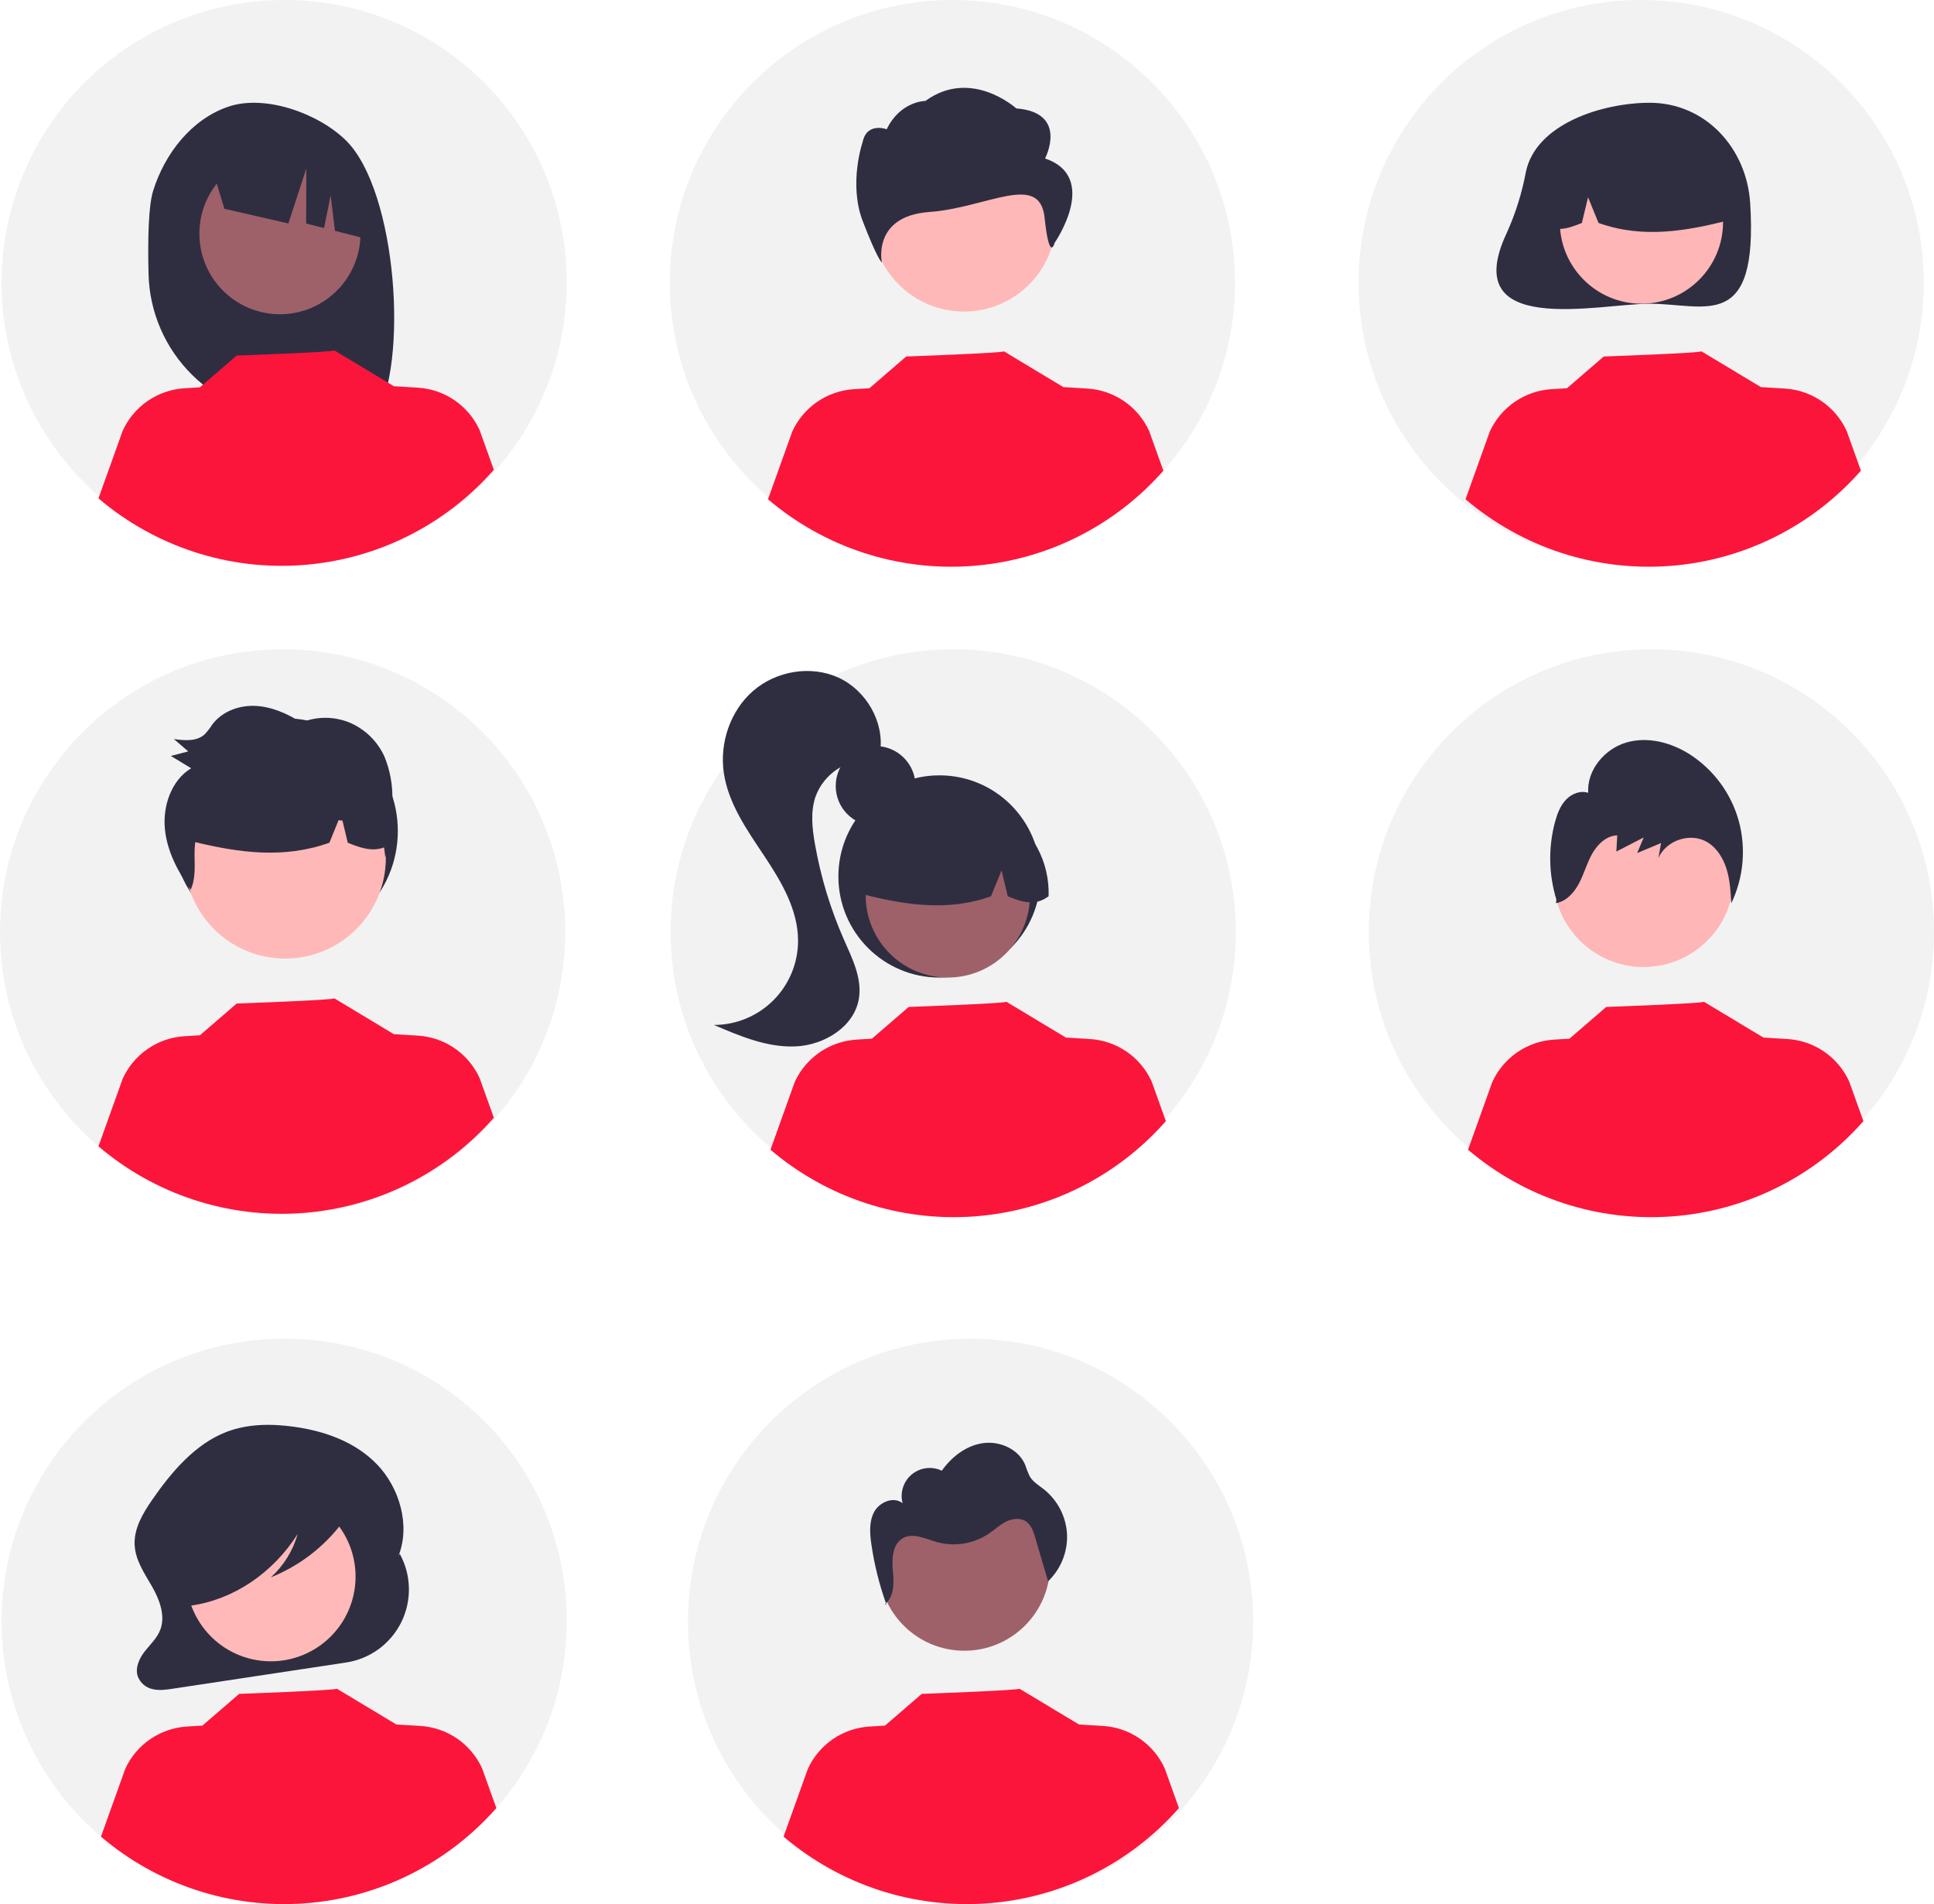
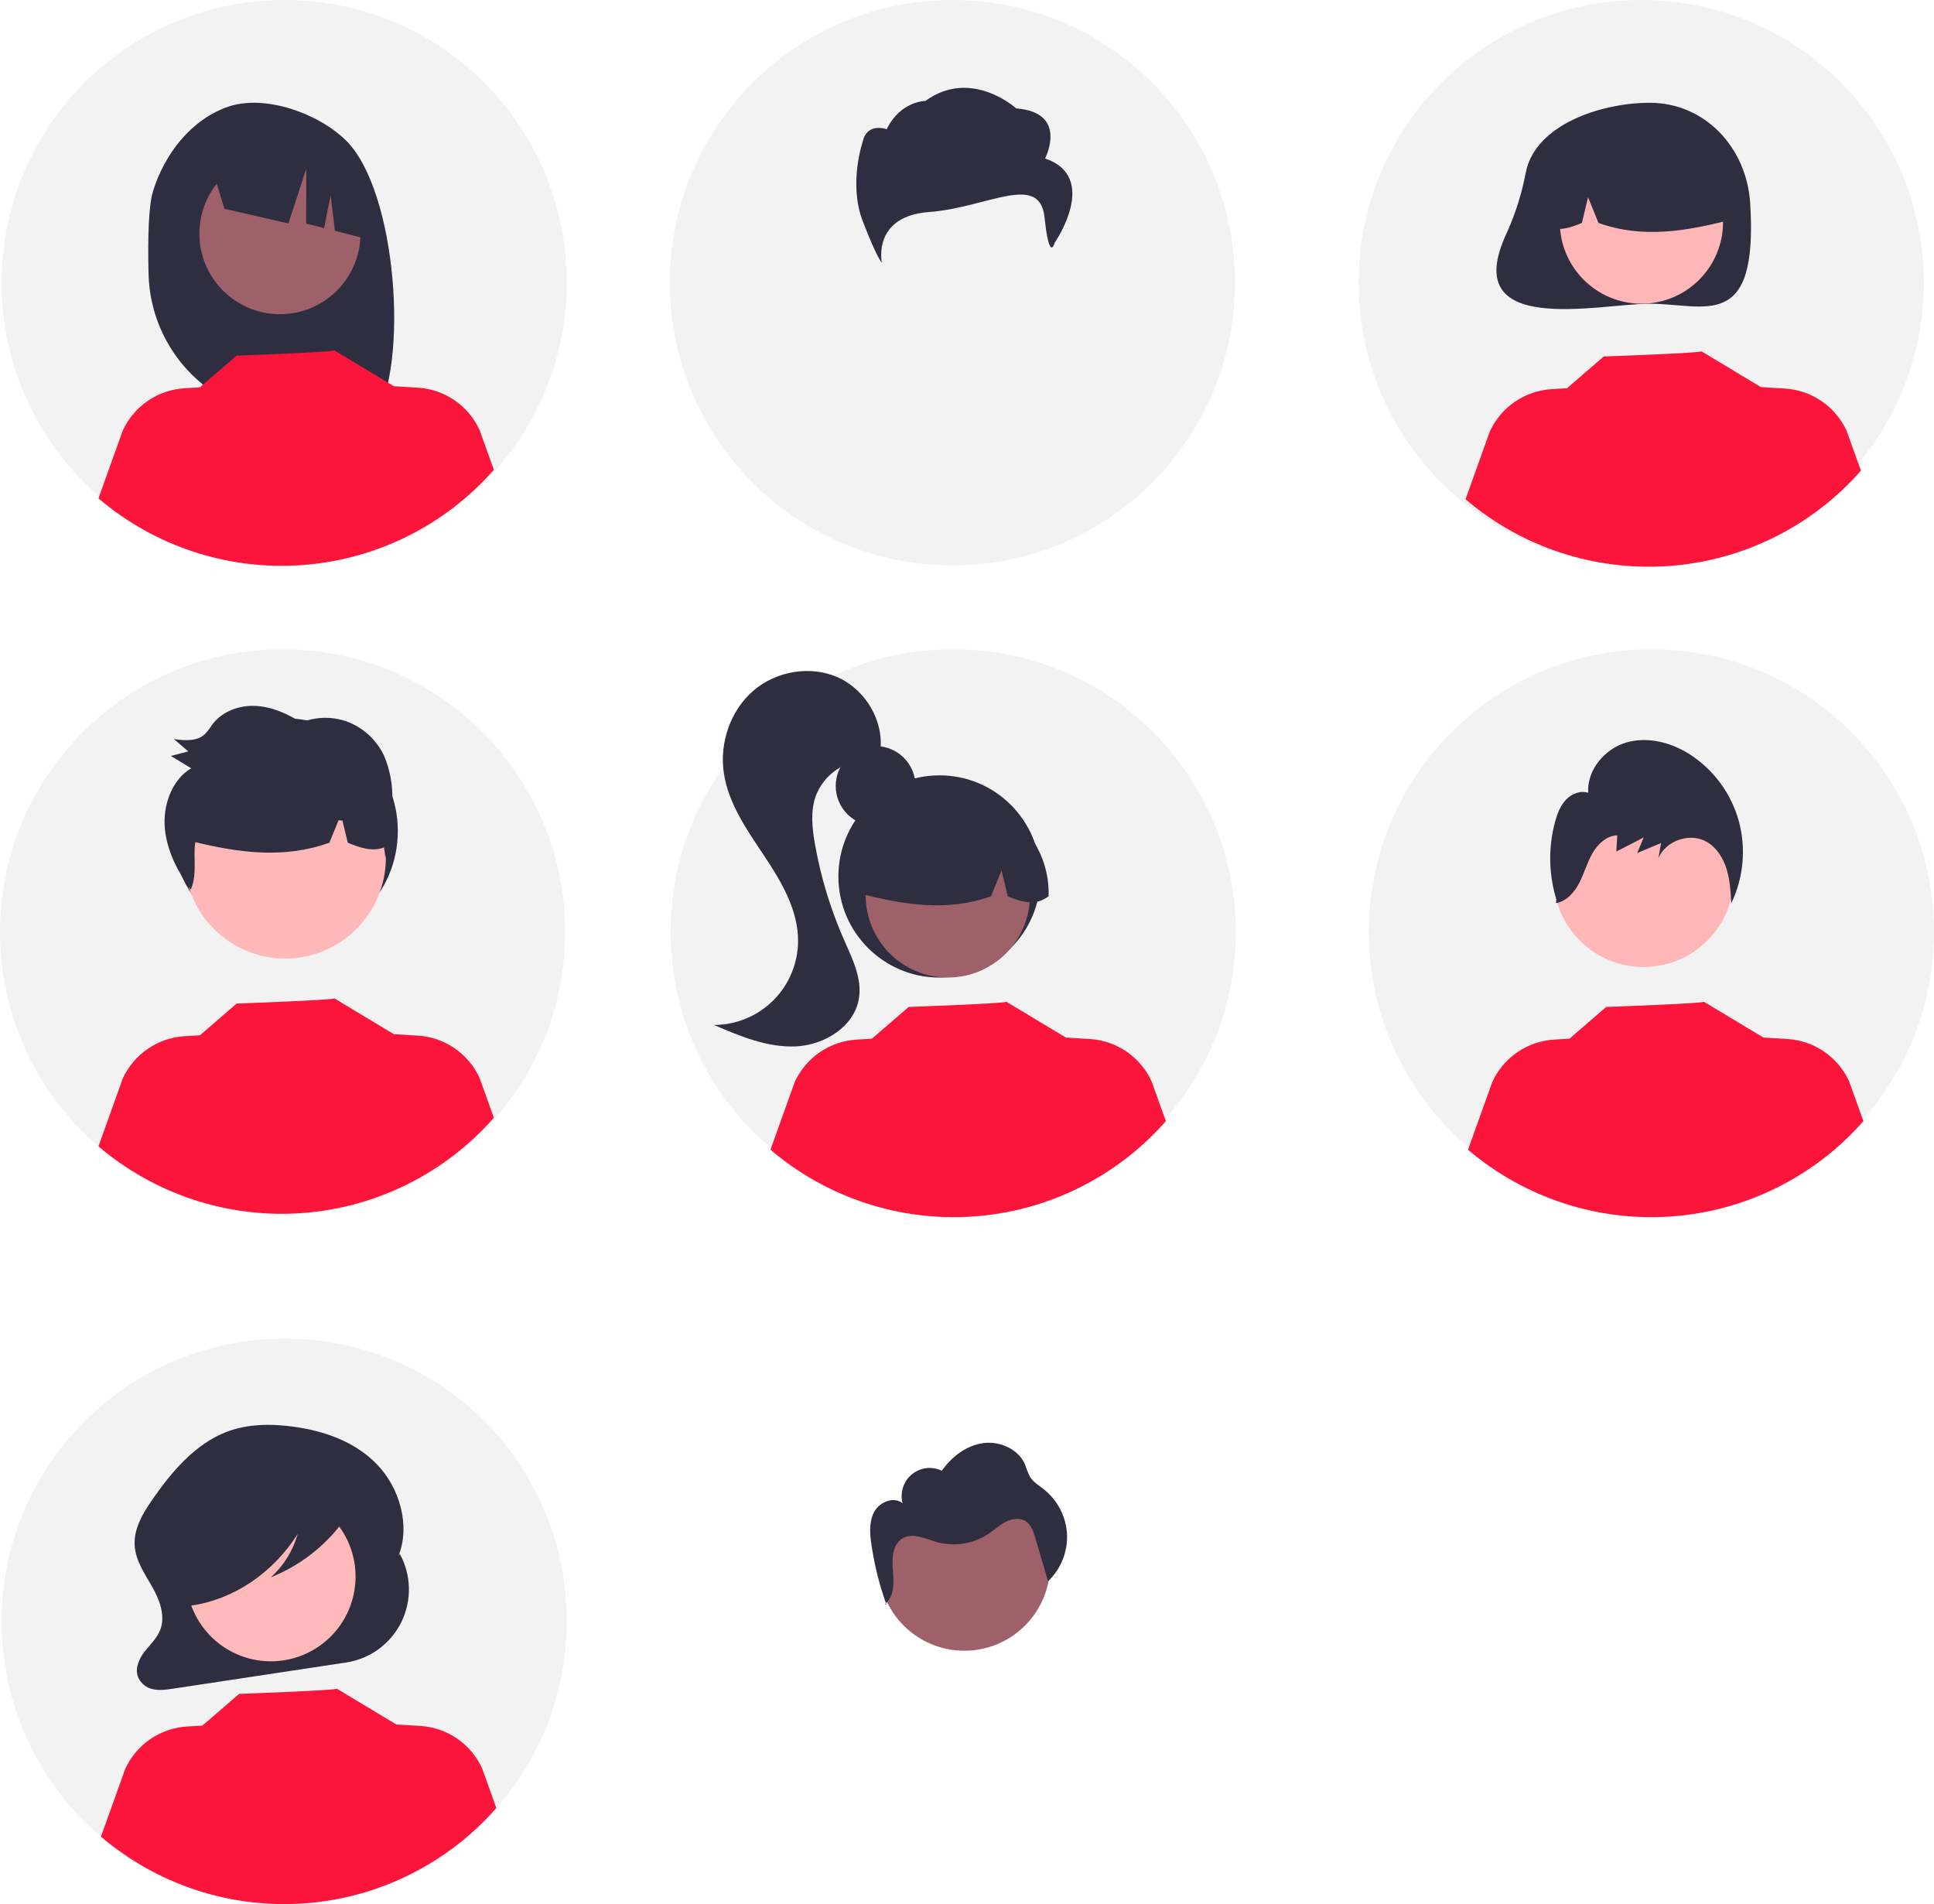
<svg xmlns="http://www.w3.org/2000/svg" width="193" height="190" viewBox="0 0 193 190" fill="none">
  <g clip-path="url(#clip0_988_6582)">
    <path d="M28.202 121.206C43.778 121.206 56.404 108.577 56.404 92.997C56.404 77.417 43.778 64.787 28.202 64.787C12.627 64.787 0 77.417 0 92.997C0 108.577 12.627 121.206 28.202 121.206Z" fill="#F2F2F2" />
    <path d="M28.454 94.173C34.665 94.173 39.7 89.137 39.7 82.924C39.7 76.711 34.665 71.675 28.454 71.675C22.243 71.675 17.208 76.711 17.208 82.924C17.208 89.137 22.243 94.173 28.454 94.173Z" fill="#2F2E41" />
    <path d="M56.557 28.26C56.547 33.839 54.884 39.29 51.776 43.924C48.669 48.557 44.258 52.165 39.101 54.291C33.944 56.417 28.273 56.966 22.804 55.867C17.335 54.769 12.315 52.074 8.378 48.121C4.441 44.169 1.764 39.138 0.685 33.664C-0.393 28.19 0.175 22.519 2.319 17.368C4.462 12.217 8.085 7.818 12.728 4.726C17.372 1.635 22.827 -0.01 28.405 4.43559e-05C32.111 -0.003 35.782 0.727 39.205 2.147C42.629 3.567 45.738 5.65 48.354 8.276C50.97 10.902 53.041 14.02 54.449 17.449C55.857 20.879 56.573 24.552 56.557 28.26Z" fill="#F2F2F2" />
    <path d="M95.125 121.206C110.701 121.206 123.327 108.577 123.327 92.997C123.327 77.417 110.701 64.787 95.125 64.787C79.549 64.787 66.923 77.417 66.923 92.997C66.923 108.577 79.549 121.206 95.125 121.206Z" fill="#F2F2F2" />
    <path d="M95.043 56.419C110.619 56.419 123.245 43.789 123.245 28.21C123.245 12.63 110.619 0 95.043 0C79.468 0 66.841 12.63 66.841 28.21C66.841 43.789 79.468 56.419 95.043 56.419Z" fill="#F2F2F2" />
    <path d="M163.778 56.419C179.354 56.419 191.981 43.789 191.981 28.21C191.981 12.63 179.354 0 163.778 0C148.203 0 135.576 12.63 135.576 28.21C135.576 43.789 148.203 56.419 163.778 56.419Z" fill="#F2F2F2" />
    <path d="M164.798 121.206C180.373 121.206 193 108.577 193 92.997C193 77.417 180.373 64.787 164.798 64.787C149.222 64.787 136.596 77.417 136.596 92.997C136.596 108.577 149.222 121.206 164.798 121.206Z" fill="#F2F2F2" />
    <path d="M56.557 161.79C56.557 167.369 54.903 172.823 51.804 177.462C48.705 182.102 44.301 185.717 39.148 187.852C33.994 189.987 28.324 190.546 22.853 189.458C17.382 188.369 12.357 185.682 8.413 181.737C4.469 177.792 1.783 172.766 0.695 167.293C-0.393 161.821 0.165 156.149 2.3 150.995C4.434 145.84 8.049 141.434 12.687 138.335C17.325 135.235 22.777 133.58 28.355 133.58C32.063 133.564 35.738 134.282 39.167 135.694C42.596 137.106 45.712 139.183 48.334 141.806C50.956 144.429 53.033 147.545 54.444 150.975C55.855 154.405 56.574 158.081 56.557 161.79Z" fill="#F2F2F2" />
-     <path d="M96.856 190C112.431 190 125.058 177.37 125.058 161.791C125.058 146.211 112.431 133.581 96.856 133.581C81.28 133.581 68.653 146.211 68.653 161.791C68.653 177.37 81.28 190 96.856 190Z" fill="#F2F2F2" />
    <path d="M15.284 19.033C16.45 15.315 19.102 11.906 22.769 10.649C26.437 9.392 31.807 11.307 34.564 14.055C39.608 19.083 40.839 36.356 37.374 41.814C36.684 41.778 34.306 41.751 33.609 41.724L32.622 38.434V41.692C31.51 41.658 30.39 41.634 29.262 41.621C25.477 41.574 21.858 40.061 19.166 37.401C16.473 34.74 14.917 31.139 14.824 27.354C14.734 23.734 14.824 20.498 15.284 19.033Z" fill="#2F2E41" />
    <path d="M27.937 31.354C32.376 31.354 35.974 27.754 35.974 23.314C35.974 18.874 32.376 15.274 27.937 15.274C23.498 15.274 19.899 18.874 19.899 23.314C19.899 27.754 23.498 31.354 27.937 31.354Z" fill="#9E616A" />
    <path d="M21 16.253L30.255 11.618C32.147 12.471 33.776 13.815 34.974 15.509C36.172 17.204 36.895 19.189 37.067 21.258L37.298 24.021L33.423 23.035L32.998 19.501L32.34 22.759L30.552 22.304L30.569 16.817L28.779 22.3L22.392 20.832L21 16.253Z" fill="#2F2E41" />
    <path d="M87.381 82.412C89.58 82.412 91.362 80.629 91.362 78.429C91.362 76.229 89.58 74.446 87.381 74.446C85.182 74.446 83.399 76.229 83.399 78.429C83.399 80.629 85.182 82.412 87.381 82.412Z" fill="#2F2E41" />
    <path d="M93.751 97.546C99.322 97.546 103.838 93.029 103.838 87.457C103.838 81.884 99.322 77.367 93.751 77.367C88.181 77.367 83.665 81.884 83.665 87.457C83.665 93.029 88.181 97.546 93.751 97.546Z" fill="#2F2E41" />
    <path d="M94.586 97.543C99.113 97.543 102.783 93.873 102.783 89.344C102.783 84.816 99.113 81.145 94.586 81.145C90.059 81.145 86.389 84.816 86.389 89.344C86.389 93.873 90.059 97.543 94.586 97.543Z" fill="#9E616A" />
    <path d="M100.153 80.987C98.716 80.111 97.071 79.637 95.389 79.615C93.707 79.593 92.05 80.023 90.591 80.861C89.132 81.698 87.925 82.913 87.096 84.377C86.267 85.841 85.846 87.501 85.878 89.183C90.054 90.232 94.442 91.035 98.896 89.434L99.948 86.859L100.568 89.436C101.925 89.991 103.285 90.46 104.645 89.431C104.7 87.753 104.315 86.09 103.526 84.609C102.738 83.127 101.575 81.878 100.153 80.987Z" fill="#2F2E41" />
    <path d="M83.674 67.618C80.92 66.355 77.466 66.947 75.173 68.927C72.88 70.907 71.791 74.13 72.233 77.127C72.685 80.185 74.543 82.818 76.256 85.39C77.969 87.963 79.642 90.781 79.641 93.872C79.639 96.098 78.755 98.233 77.183 99.808C75.61 101.383 73.477 102.271 71.251 102.275C73.864 103.4 76.59 104.547 79.43 104.413C82.271 104.28 85.249 102.453 85.712 99.647C86.046 97.624 85.054 95.653 84.227 93.777C82.879 90.722 81.905 87.515 81.326 84.226C81.05 82.656 80.87 81.006 81.382 79.496C81.789 78.378 82.545 77.42 83.538 76.764C84.531 76.108 85.709 75.788 86.897 75.852L87.836 75.007C88.253 72.007 86.427 68.88 83.674 67.618Z" fill="#2F2E41" />
    <path d="M152.269 17.175C151.882 19.255 151.247 21.282 150.378 23.211C145.403 33.738 159.571 30.307 164.634 30.307C170.169 30.307 175.466 33.218 174.657 20.281C174.311 14.754 170.169 10.255 164.634 10.255C159.905 10.255 153.257 12.357 152.269 17.175Z" fill="#2F2E41" />
    <path d="M163.804 30.305C168.303 30.305 171.949 26.657 171.949 22.158C171.949 17.658 168.303 14.011 163.804 14.011C159.306 14.011 155.659 17.658 155.659 22.158C155.659 26.657 159.306 30.305 163.804 30.305Z" fill="#FFB6B6" />
    <path d="M158.273 13.852C159.7 12.982 161.335 12.511 163.007 12.489C164.678 12.467 166.325 12.895 167.774 13.727C169.224 14.559 170.424 15.766 171.247 17.221C172.071 18.676 172.489 20.325 172.458 21.997C168.307 23.039 163.947 23.837 159.521 22.246L158.476 19.687L157.86 22.248C156.512 22.799 155.161 23.265 153.809 22.243C153.754 20.576 154.137 18.924 154.921 17.451C155.704 15.979 156.86 14.738 158.273 13.852Z" fill="#2F2E41" />
    <path d="M28.459 95.65C34.007 95.65 38.505 91.151 38.505 85.601C38.505 80.051 34.007 75.552 28.459 75.552C22.91 75.552 18.412 80.051 18.412 85.601C18.412 91.151 22.91 95.65 28.459 95.65Z" fill="#FFB8B8" />
    <path d="M96.235 164.717C100.96 164.717 104.791 160.885 104.791 156.159C104.791 151.432 100.96 147.601 96.235 147.601C91.509 147.601 87.679 151.432 87.679 156.159C87.679 160.885 91.509 164.717 96.235 164.717Z" fill="#9E616A" />
-     <path d="M96.193 31.087C101.272 31.087 105.389 26.968 105.389 21.888C105.389 16.808 101.272 12.69 96.193 12.69C91.114 12.69 86.996 16.808 86.996 21.888C86.996 26.968 91.114 31.087 96.193 31.087Z" fill="#FFB8B8" />
    <path d="M104.29 15.812C104.29 15.812 106.684 11.234 101.416 10.817C101.416 10.817 96.925 6.743 92.348 10.072C92.348 10.072 89.852 10.072 88.486 12.899C88.486 12.899 86.522 12.154 86.091 14.147C86.091 14.147 84.654 18.309 86.091 22.056C87.528 25.802 88.005 26.218 88.005 26.218C88.005 26.218 86.997 21.569 92.744 21.153C98.491 20.737 103.764 17.136 104.242 21.714C104.721 26.293 105.248 24.224 105.248 24.224C105.248 24.224 109.797 17.685 104.29 15.812Z" fill="#2F2E41" />
    <path d="M164.019 96.491C168.991 96.491 173.022 92.46 173.022 87.486C173.022 82.513 168.991 78.481 164.019 78.481C159.047 78.481 155.017 82.513 155.017 87.486C155.017 92.46 159.047 96.491 164.019 96.491Z" fill="#FFB6B6" />
    <path d="M39.889 155.04V155.04L39.75 155.292C40.992 152.23 39.862 148.457 37.647 146.148C35.431 143.84 32.351 142.784 29.318 142.365C27.066 142.055 24.729 142.064 22.588 142.888C19.488 144.083 17.119 146.849 15.141 149.726C14.237 151.041 13.347 152.541 13.438 154.186C13.521 155.712 14.427 157.008 15.169 158.303C15.91 159.597 16.53 161.204 15.998 162.617C15.68 163.459 15.01 164.066 14.466 164.755C13.922 165.444 13.474 166.375 13.737 167.24C13.854 167.57 14.054 167.865 14.319 168.095C14.584 168.325 14.903 168.483 15.247 168.552C15.905 168.705 16.587 168.605 17.253 168.505L34.541 165.892C35.716 165.714 36.83 165.255 37.789 164.554C38.748 163.852 39.523 162.929 40.049 161.863C40.574 160.797 40.834 159.62 40.806 158.432C40.778 157.244 40.464 156.08 39.889 155.04Z" fill="#2F2E41" />
    <path d="M35.373 158.672C36.121 154.062 32.992 149.72 28.384 148.972C23.776 148.224 19.434 151.354 18.686 155.963C17.939 160.572 21.068 164.915 25.676 165.663C30.284 166.411 34.626 163.281 35.373 158.672Z" fill="#FFB9B9" />
    <path d="M49.532 180.416C44.646 185.976 37.769 189.392 30.387 189.926C23.005 190.46 15.709 188.068 10.075 183.268L12.494 176.516C13.04 175.317 13.903 174.289 14.989 173.543C16.075 172.797 17.344 172.361 18.659 172.281L20.198 172.187L23.868 169.021C23.868 169.021 33.755 168.668 33.608 168.499L39.597 172.102L39.592 172.077L41.947 172.222C43.262 172.301 44.531 172.737 45.617 173.483C46.703 174.229 47.566 175.257 48.112 176.457L49.532 180.416Z" fill="#FC153B" />
-     <path d="M117.65 180.416C112.764 185.976 105.888 189.392 98.506 189.926C91.124 190.46 83.828 188.068 78.194 183.268L80.613 176.516C81.159 175.317 82.022 174.289 83.108 173.543C84.194 172.797 85.463 172.361 86.778 172.281L88.317 172.187L91.986 169.021C91.986 169.021 101.874 168.668 101.727 168.499L107.716 172.102L107.711 172.077L110.065 172.222C111.381 172.301 112.649 172.737 113.736 173.483C114.822 174.229 115.684 175.257 116.231 176.457L117.65 180.416Z" fill="#FC153B" />
    <path d="M35.047 149.47C34.829 148.315 33.652 147.787 32.643 147.532C29.718 146.785 26.674 146.618 23.684 147.039C21.505 147.35 19.273 148.036 17.692 149.738C16.417 151.17 15.694 153.011 15.654 154.929C15.59 156.076 15.846 157.218 16.394 158.227C16.963 159.191 17.933 159.89 18.934 159.865L19.036 160.218C23.28 159.626 27.222 156.985 29.704 153.07C29.238 154.734 28.311 156.233 27.03 157.392C29.895 156.245 32.385 154.325 34.224 151.846C34.726 151.18 35.213 150.348 35.047 149.47Z" fill="#2F2E41" />
    <path d="M49.283 111.533C44.397 117.094 37.521 120.51 30.139 121.043C22.757 121.577 15.461 119.185 9.826 114.385L12.245 107.633C12.792 106.434 13.655 105.407 14.741 104.661C15.827 103.914 17.096 103.478 18.411 103.399L19.95 103.304L23.619 100.138C23.619 100.138 33.506 99.785 33.359 99.616L39.349 103.22L39.344 103.195L41.698 103.339C43.013 103.418 44.282 103.854 45.368 104.6C46.454 105.347 47.317 106.374 47.863 107.574L49.283 111.533Z" fill="#FC153B" />
    <path d="M116.345 111.872C111.459 117.432 104.583 120.848 97.201 121.382C89.819 121.916 82.523 119.524 76.888 114.724L79.307 107.972C79.854 106.773 80.717 105.745 81.803 104.999C82.889 104.253 84.158 103.817 85.473 103.737L87.012 103.643L90.681 100.477C90.681 100.477 100.568 100.124 100.422 99.955L106.411 103.558L106.406 103.534L108.76 103.678C110.075 103.757 111.344 104.193 112.43 104.939C113.517 105.685 114.379 106.713 114.926 107.913L116.345 111.872Z" fill="#FC153B" />
    <path d="M185.956 111.872C181.07 117.432 174.193 120.848 166.811 121.382C159.429 121.916 152.133 119.524 146.499 114.724L148.918 107.972C149.465 106.773 150.327 105.745 151.413 104.999C152.499 104.253 153.768 103.817 155.083 103.737L156.622 103.643L160.292 100.477C160.292 100.477 170.179 100.124 170.032 99.955L176.021 103.558L176.016 103.534L178.371 103.678C179.686 103.757 180.955 104.193 182.041 104.939C183.127 105.685 183.99 106.713 184.536 107.913L185.956 111.872Z" fill="#FC153B" />
    <path d="M49.283 46.877C44.397 52.438 37.521 55.854 30.139 56.388C22.757 56.922 15.461 54.53 9.826 49.73L12.245 42.978C12.792 41.779 13.655 40.751 14.741 40.005C15.827 39.259 17.096 38.823 18.411 38.743L19.95 38.649L23.619 35.483C23.619 35.483 33.506 35.13 33.359 34.961L39.349 38.564L39.344 38.539L41.698 38.684C43.013 38.763 44.282 39.199 45.368 39.945C46.454 40.691 47.317 41.719 47.863 42.919L49.283 46.877Z" fill="#FC153B" />
-     <path d="M116.097 46.967C111.211 52.528 104.334 55.944 96.952 56.478C89.57 57.011 82.274 54.62 76.64 49.82L79.059 43.068C79.606 41.869 80.468 40.841 81.554 40.095C82.641 39.349 83.909 38.913 85.224 38.833L86.763 38.739L90.433 35.573C90.433 35.573 100.32 35.22 100.173 35.051L106.162 38.654L106.157 38.629L108.512 38.773C109.827 38.853 111.096 39.289 112.182 40.035C113.268 40.781 114.131 41.809 114.677 43.008L116.097 46.967Z" fill="#FC153B" />
    <path d="M185.707 46.967C180.821 52.528 173.945 55.944 166.563 56.478C159.181 57.011 151.885 54.62 146.25 49.82L148.669 43.068C149.216 41.869 150.079 40.841 151.165 40.095C152.251 39.349 153.52 38.913 154.835 38.833L156.374 38.739L160.043 35.573C160.043 35.573 169.93 35.22 169.784 35.051L175.773 38.654L175.768 38.629L178.122 38.773C179.437 38.853 180.706 39.289 181.792 40.035C182.879 40.781 183.741 41.809 184.288 43.008L185.707 46.967Z" fill="#FC153B" />
    <path d="M173.514 81.902C172.753 79.178 171.025 76.826 168.653 75.287C166.763 74.078 164.405 73.46 162.264 74.1C160.122 74.74 158.35 76.841 158.49 79.112C157.717 78.849 156.838 79.199 156.273 79.797C155.707 80.395 155.403 81.2 155.185 82C154.498 84.547 154.543 87.235 155.316 89.757L155.273 90.118C156.318 89.945 157.11 89.049 157.603 88.094C158.096 87.139 158.379 86.079 158.913 85.147C159.448 84.215 160.334 83.384 161.392 83.355L161.299 84.972C162.209 84.503 163.119 84.034 164.03 83.565C163.813 84.083 163.596 84.601 163.38 85.119C164.175 84.787 164.97 84.455 165.765 84.122C165.676 84.621 165.587 85.119 165.498 85.617C166.286 83.822 168.724 83.034 170.383 84.037C171.346 84.62 171.978 85.658 172.31 86.749C172.642 87.84 172.708 88.993 172.772 90.134C174 87.568 174.263 84.646 173.514 81.902Z" fill="#2F2E41" />
    <path d="M88.461 160.115C88.444 160.068 88.429 160.021 88.412 159.974C88.379 160.003 88.347 160.033 88.312 160.06L88.461 160.115Z" fill="#2F2E41" />
    <path d="M106.484 153.114C106.44 152.245 106.212 151.396 105.817 150.622C105.421 149.848 104.865 149.166 104.187 148.623C103.688 148.228 103.111 147.895 102.781 147.352C102.593 146.967 102.433 146.569 102.304 146.161C101.647 144.597 99.775 143.766 98.096 144.003C96.417 144.24 94.964 145.369 93.985 146.754C93.503 146.523 92.964 146.435 92.434 146.501C91.903 146.566 91.402 146.782 90.99 147.124C90.579 147.465 90.273 147.917 90.111 148.427C89.948 148.936 89.934 149.482 90.072 149.999C89.203 149.298 87.796 149.858 87.253 150.834C86.71 151.81 86.797 153.005 86.958 154.11C87.25 156.107 87.737 158.071 88.412 159.974C89.259 159.228 89.207 157.87 89.103 156.722C88.996 155.529 89.06 154.073 90.103 153.484C91.11 152.916 92.333 153.54 93.444 153.863C94.322 154.112 95.243 154.167 96.145 154.025C97.047 153.883 97.907 153.548 98.666 153.041C99.245 152.65 99.76 152.159 100.384 151.844C101.007 151.53 101.801 151.42 102.382 151.809C102.912 152.164 103.128 152.825 103.308 153.437C103.736 154.888 104.164 156.339 104.591 157.789C105.219 157.188 105.712 156.46 106.039 155.654C106.365 154.848 106.517 153.982 106.484 153.114Z" fill="#2F2E41" />
    <path d="M39.058 82.077C39.129 81.327 39.161 80.574 39.155 79.82C39.196 78.33 38.923 76.847 38.354 75.469C37.654 73.944 36.405 72.738 34.857 72.09C33.322 71.471 31.607 71.473 30.073 72.094C28.688 71.219 27.149 70.526 25.529 70.44C23.909 70.354 22.196 70.955 21.197 72.279C20.974 72.628 20.721 72.957 20.44 73.262C19.638 74.006 18.418 73.898 17.351 73.746C17.829 74.157 18.308 74.567 18.787 74.977C18.208 75.128 17.628 75.28 17.049 75.431C17.725 75.841 18.401 76.251 19.077 76.661C17.114 77.84 16.223 80.411 16.458 82.746C16.681 84.958 17.748 86.98 19.024 88.777C19.533 87.702 19.423 86.417 19.415 85.207C19.41 84.815 19.434 84.422 19.486 84.033C23.798 85.067 28.303 85.731 32.872 84.089L33.788 81.844C33.917 81.858 34.046 81.87 34.175 81.884L34.706 84.091C35.91 84.583 37.117 85.014 38.324 84.561C38.383 84.902 38.418 85.25 38.445 85.585C38.549 85.185 38.639 84.782 38.72 84.377C38.879 84.291 39.032 84.194 39.177 84.085C39.206 83.413 39.166 82.741 39.058 82.077Z" fill="#2F2E41" />
  </g>
  <defs>
    <clipPath id="clip0_988_6582">
      <rect width="193" height="190" fill="white" />
    </clipPath>
  </defs>
</svg>